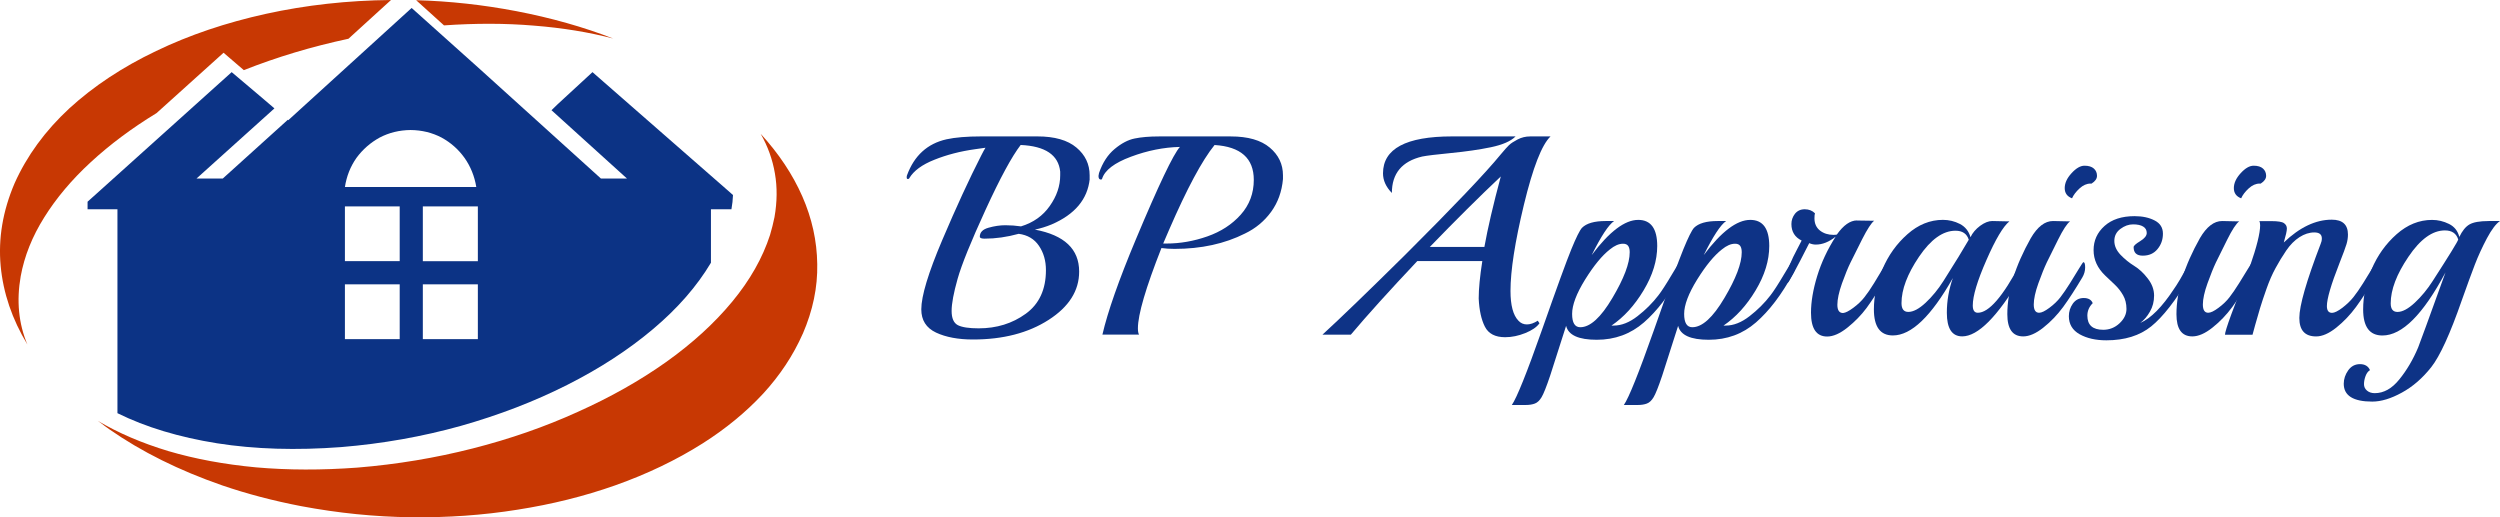
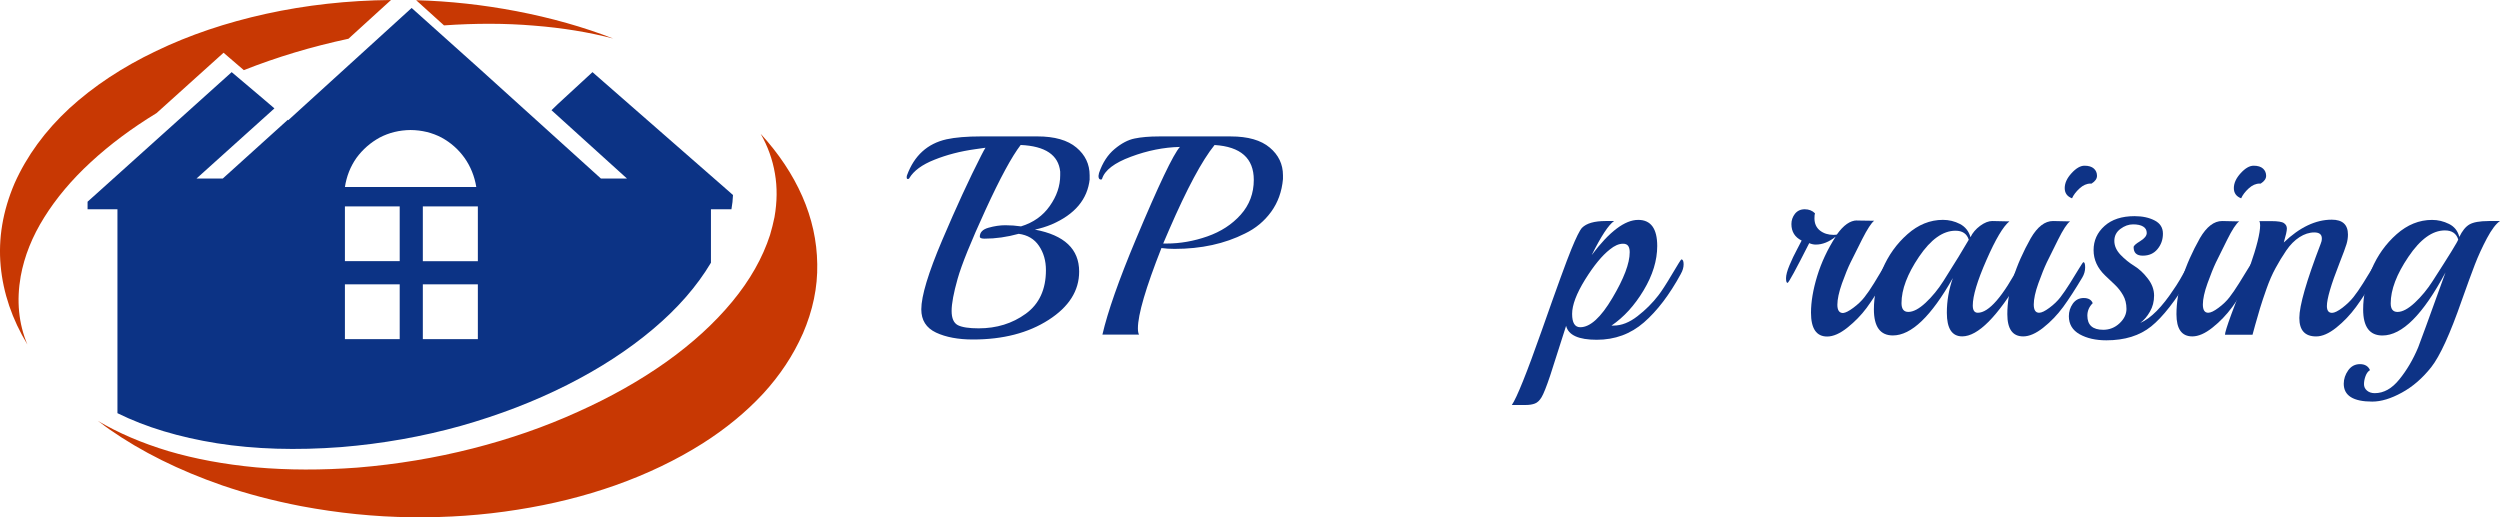
<svg xmlns="http://www.w3.org/2000/svg" id="svg2" viewBox="0 0 831 171.95">
  <defs>
    <style>      .cls-1 {        fill: #0e3386;      }      .cls-2 {        fill: #c83803;      }      .cls-2, .cls-3 {        fill-rule: evenodd;      }      .cls-3 {        fill: #0c3385;      }    </style>
  </defs>
  <g id="g10">
    <g id="g12">
      <path id="path14" class="cls-2" d="m266.83,110.95c-3.16,7.15-7.55,13.79-13.17,19.91-5.68,6.11-12.37,11.62-20.06,16.5-8.74,5.53-18.45,10.19-29.16,13.99-10.22,3.6-21.02,6.29-32.42,8.07-11.45,1.83-23.24,2.67-35.38,2.51-12.09-.14-24.27-1.38-36.56-3.69-9.23-1.78-17.96-4.07-26.2-6.89-14.36-4.98-26.87-11.2-37.53-18.65-.99-.69-1.93-1.38-2.81-2.08-.34-.25-.69-.5-1.04-.74,6.81,4.04,14.64,7.4,23.46,10.06,8.88,2.62,18.61,4.42,29.16,5.41,10.57.93,21.79.96,33.68.08,13.22-1.09,26-3.22,38.34-6.37,12.38-3.15,24.01-7.2,34.86-12.13,10.91-4.89,20.71-10.42,29.39-16.58,8.74-6.22,16.07-12.91,21.98-20.06,5.92-7.16,10.12-14.56,12.59-22.2.59-1.98,1.08-3.95,1.48-5.92.89-5.08.94-9.92.14-14.51-.78-4.64-2.37-9.03-4.73-13.18,6.02,6.57,10.63,13.5,13.84,20.8,3.21,7.31,4.86,14.8,4.96,22.5.15,7.7-1.46,15.42-4.81,23.17M81.04,23.32c10.96-4.34,22.55-7.82,34.79-10.44l14.14-12.88c-14.41.14-28.25,1.68-41.52,4.59-13.27,2.92-25.47,7.03-36.56,12.37-11.16,5.32-20.78,11.69-28.87,19.09-8.04,7.46-14.11,15.77-18.2,24.94C.91,70.17-.62,79.29.22,88.37c.84,9.03,3.8,17.74,8.88,26.13-2.92-6.95-3.65-14.51-2.22-22.66,1.22-6.71,3.84-13.24,7.84-19.61,4-6.41,9.16-12.53,15.48-18.35,6.31-5.82,13.59-11.26,21.83-16.28l22.28-20.07,6.73,5.78m66.54-14.88L138.33.07c11.06.3,22.16,1.51,33.31,3.64,11.54,2.22,22.28,5.25,32.19,9.1-8.14-2.12-16.92-3.55-26.34-4.29-9.42-.8-19.39-.81-29.91-.08" />
      <path id="path16" class="cls-3" d="m114.65,94.51h18.21v18.21h-18.21v-18.21m0-25.91h18.21v18.21h-18.21v-18.21m21.84-25.38c3.75.04,7.18.88,10.29,2.51,3.06,1.68,5.6,3.92,7.62,6.74,2.02,2.86,3.33,6.1,3.92,9.7h-43.67c.55-3.6,1.83-6.83,3.85-9.7,2.08-2.82,4.64-5.06,7.7-6.74,3.11-1.63,6.54-2.47,10.29-2.51m22.35,43.6h-18.29v-18.21h18.29v18.21m0,25.9h-18.29v-18.21h18.29v18.21m-119.76,24.64c9.42,4.65,20.45,7.97,33.08,9.99,12.58,1.98,26.35,2.39,41.3,1.26,13.71-1.13,26.93-3.48,39.67-7.03,12.73-3.6,24.52-8.14,35.38-13.62,10.85-5.47,20.38-11.67,28.57-18.58,8.19-6.9,14.6-14.25,19.24-22.05v-17.76h6.81c.29-1.63.47-3.21.52-4.74l-1.93-1.7-44.78-39.15-11.55,10.65-2.07,2.01,18.06,16.35,7.03,6.36h-8.66l-40.27-36.41-22.65-20.29-41.01,37.31-.15-.14-21.62,19.53h-8.73l25.9-23.32-.59-.51-4.52-3.85-9.1-7.69-43.53,39.15-4.37,3.92v2.52h9.93v67.79" />
      <path id="path18" class="cls-1" d="m362.22,59.51c-.71,6.72-4.93,11.76-12.66,15.09-1.84.76-3.69,1.33-5.56,1.72,9.81,1.84,14.71,6.48,14.71,13.96,0,6.36-3.39,11.71-10.15,16.05-6.77,4.35-15.15,6.52-25.14,6.52-4.92,0-9.01-.77-12.28-2.3-3.28-1.55-4.9-4.12-4.9-7.72,0-4.41,2.31-12.08,6.96-23.02,4.66-10.95,8.97-20.31,12.93-28.06.63-1.25,1.12-2.14,1.44-2.64l-3.4.48c-4.92.68-9.43,1.85-13.55,3.5-4.12,1.63-6.9,3.67-8.37,6.14-.07.19-.22.27-.48.27s-.38-.17-.38-.51.03-.58.1-.72c2.4-6.54,6.77-10.53,13.14-11.97,2.88-.63,6.74-.96,11.59-.96h18.59c5.74,0,10.07,1.24,13,3.71,2.92,2.45,4.39,5.52,4.39,9.23v1.23h.02Zm-9.81-2.47c-.58-5.53-4.96-8.48-13.14-8.85-2.95,3.84-6.85,11.04-11.7,21.61-4.85,10.56-7.94,18.2-9.26,22.88-1.33,4.69-1.99,8.25-1.99,10.67s.68,4,2.06,4.73c1.39.71,3.71,1.06,6.93,1.06,5.97,0,11.18-1.61,15.64-4.84,4.48-3.24,6.72-8.08,6.72-14.51,0-3.13-.78-5.83-2.33-8.09-1.53-2.26-3.77-3.59-6.72-3.98-3.91,1.08-7.7,1.61-11.35,1.61-1.06,0-1.58-.22-1.58-.65,0-1.46.97-2.45,2.92-2.99,1.94-.55,3.79-.82,5.56-.82s3.5.13,5.21.38c4.09-1.25,7.28-3.51,9.57-6.79,2.31-3.27,3.46-6.66,3.46-10.19v-1.24h0Zm74.05,2.47c-.37,4.17-1.68,7.8-3.94,10.91-2.27,3.11-5.16,5.51-8.68,7.2-6.75,3.41-14.56,5.11-23.42,5.11-1.58,0-3.04-.09-4.36-.28-5.21,13.22-7.82,22.12-7.82,26.69,0,.96.12,1.66.38,2.09h-12.18c1.76-7.61,5.47-18.19,11.15-31.73,7.54-17.99,12.42-28.21,14.61-30.66-5.35.12-10.79,1.2-16.29,3.26-5.49,2.04-8.68,4.48-9.57,7.31-.05.19-.17.28-.38.28-.55,0-.82-.4-.82-1.2,0-.14.05-.45.17-.96,1.18-3.45,2.92-6.11,5.18-7.99,2.27-1.9,4.48-3.06,6.66-3.5,2.17-.45,4.87-.69,8.09-.69h23.87c5.71,0,10.03,1.24,12.96,3.71,2.92,2.45,4.39,5.52,4.39,9.23v1.23h0Zm-38.69,21.44c4.53,0,9.04-.79,13.55-2.37,4.5-1.58,8.2-3.98,11.08-7.2,2.9-3.24,4.36-7.11,4.36-11.59,0-7.18-4.35-11.04-13.04-11.59-4.17,5.15-9.19,14.53-15.09,28.13l-1.99,4.63h1.13Z" />
-       <path id="path20" class="cls-1" d="m482.65,45.34h21.13c-1.56,1.58-4.29,2.78-8.2,3.6-3.91.81-8.33,1.44-13.24,1.92-4.9.48-8.1.87-9.6,1.17-6.72,1.58-10.08,5.62-10.08,12.11-1.97-2.01-2.95-4.19-2.95-6.52,0-8.18,7.65-12.28,22.95-12.28h-.01Zm25.96,0h6.79c-2.91,2.77-5.86,10.34-8.85,22.71-2.98,12.37-4.46,21.92-4.46,28.64,0,4.79.87,8.09,2.64,9.91.75.82,1.69,1.24,2.81,1.24s2.34-.41,3.6-1.24l.58.86c-.89,1.26-2.47,2.35-4.73,3.26s-4.49,1.37-6.69,1.37c-3.29,0-5.54-1.17-6.72-3.5-1.19-2.33-1.88-5.46-2.06-9.36,0-3.2.4-7.35,1.2-12.45h-21.61c-9.38,9.95-16.74,18.1-22.09,24.46h-9.43c5.92-5.42,15.11-14.29,27.58-26.62,16.03-15.98,26.57-27.06,31.63-33.24,1.25-1.51,2.2-2.55,2.81-3.15.63-.59,1.59-1.22,2.88-1.89,1.28-.66,2.65-.99,4.12-.99h0Zm-9.74,13.31c-7.16,6.75-15.02,14.56-23.6,23.43h18.14c1.12-6.24,2.93-14.05,5.46-23.43h0Z" />
      <path id="path22" class="cls-1" d="m558.72,91.03c-3.77,6.93-7.87,12.31-12.28,16.15-4.42,3.84-9.64,5.76-15.68,5.76s-9.43-1.54-10.19-4.63l-5.28,16.5c-1.25,3.72-2.21,6.14-2.88,7.24-.66,1.1-1.41,1.79-2.23,2.09-.82.32-1.86.48-3.12.48h-4.53c1.65-2.38,4.97-10.63,9.95-24.76,4.96-14.13,8.24-23.14,9.84-27.03,1.6-3.91,2.78-6.28,3.53-7.1,1.51-1.51,4.12-2.26,7.82-2.26h2.85c-1.84,1.26-4.31,5.03-7.44,11.32,5.85-7.8,11.01-11.7,15.47-11.7,4.2,0,6.31,2.9,6.31,8.68,0,4.8-1.51,9.72-4.53,14.75s-6.58,8.93-10.67,11.7h.75c2.58,0,5.21-1.04,7.89-3.12,2.68-2.07,4.98-4.37,6.93-6.9,1.07-1.37,2.58-3.7,4.53-7,1.96-3.31,3-4.97,3.12-4.97.5,0,.75.54.75,1.61s-.31,2.12-.92,3.19h.01Zm-18.42-9.91c-.19-.07-.47-.1-.86-.1-1.33,0-2.77.63-4.32,1.89-2.59,2.02-5.33,5.35-8.23,10.01-2.88,4.66-4.32,8.47-4.32,11.42s.9,4.43,2.71,4.43c3.29,0,6.84-3.23,10.67-9.71,3.84-6.46,5.76-11.53,5.76-15.19,0-1.58-.47-2.49-1.41-2.74h0Z" />
-       <path id="path24" class="cls-1" d="m595.96,91.03c-3.77,6.93-7.87,12.31-12.28,16.15-4.42,3.84-9.64,5.76-15.68,5.76s-9.43-1.54-10.19-4.63l-5.28,16.5c-1.25,3.72-2.21,6.14-2.88,7.24-.66,1.1-1.41,1.79-2.23,2.09-.82.32-1.86.48-3.12.48h-4.53c1.65-2.38,4.96-10.63,9.95-24.76,4.96-14.13,8.24-23.14,9.84-27.03,1.6-3.91,2.78-6.28,3.53-7.1,1.51-1.51,4.12-2.26,7.82-2.26h2.85c-1.84,1.26-4.31,5.03-7.44,11.32,5.85-7.8,11.01-11.7,15.47-11.7,4.2,0,6.31,2.9,6.31,8.68,0,4.8-1.51,9.72-4.53,14.75s-6.58,8.93-10.67,11.7h.76c2.58,0,5.21-1.04,7.89-3.12,2.68-2.07,4.98-4.37,6.93-6.9,1.07-1.37,2.58-3.7,4.53-7,1.96-3.31,3-4.97,3.12-4.97.5,0,.76.54.76,1.61s-.31,2.12-.93,3.19Zm-18.42-9.91c-.19-.07-.47-.1-.86-.1-1.33,0-2.77.63-4.32,1.89-2.59,2.02-5.33,5.35-8.23,10.01-2.88,4.66-4.32,8.47-4.32,11.42s.9,4.43,2.71,4.43c3.29,0,6.84-3.23,10.67-9.71,3.84-6.46,5.76-11.53,5.76-15.19,0-1.58-.47-2.49-1.4-2.74h-.01Z" />
      <path id="path26" class="cls-1" d="m617.25,73.3l4.8.07h.93c-.94.71-2.28,2.77-4.01,6.17-1.71,3.39-3,5.95-3.84,7.68-.85,1.72-1.8,4.04-2.85,6.96-1.03,2.93-1.54,5.31-1.54,7.13s.63,2.74,1.89,2.74c.82-.07,1.96-.65,3.43-1.75,1.48-1.1,2.71-2.26,3.67-3.5.98-1.24,2.06-2.8,3.22-4.7,1.17-1.92,2.17-3.58,3.02-5.01.84-1.42,1.34-2.13,1.48-2.13.43,0,.65.58.65,1.75s-.31,2.28-.93,3.33c-2.73,4.48-4.96,7.92-6.72,10.32-1.77,2.38-3.89,4.56-6.38,6.55-2.47,1.97-4.72,2.95-6.72,2.95-3.59,0-5.38-2.64-5.38-7.92,0-3.58.68-7.65,2.06-12.18,1.39-4.53,3.44-8.89,6.14-13.1-2.2,1.76-4.39,2.64-6.59,2.64-.71,0-1.44-.15-2.2-.48-4.46,8.81-6.86,13.21-7.2,13.21s-.51-.52-.51-1.54.38-2.5,1.17-4.36c.77-1.85,1.62-3.62,2.54-5.32.91-1.71,1.41-2.66,1.48-2.85-2.26-1.11-3.4-2.95-3.4-5.49,0-1.25.39-2.38,1.17-3.4.8-1,1.89-1.51,3.26-1.51s2.52.45,3.4,1.34c-.12.37-.17.93-.17,1.68,0,1.71.6,3.07,1.82,4.05,1.23.96,2.73,1.44,4.49,1.44.5,0,.88-.04,1.13-.1,2.21-3.13,4.46-4.7,6.72-4.7h0l-.03.03Z" />
      <path id="path28" class="cls-1" d="m662.27,73.47l4.7.1h.96c-2.09,1.7-4.63,5.99-7.65,12.9-3.02,6.88-4.53,11.9-4.53,15.06,0,1.63.56,2.43,1.68,2.43,3.65,0,8.32-5.37,13.99-16.12.25-.45.46-.69.65-.69.36,0,.55.58.55,1.75s-.31,2.29-.93,3.36c-7.75,13.04-14.23,19.55-19.45,19.55-3.41,0-5.11-2.62-5.11-7.86,0-3.91.66-7.75,1.99-11.52-7.18,12.72-13.82,19.07-19.93,19.07-4.21,0-6.31-2.89-6.31-8.68,0-4.41.96-8.88,2.88-13.41,1.92-4.53,4.67-8.38,8.27-11.56,3.58-3.17,7.52-4.77,11.8-4.77,2.01,0,3.89.46,5.66,1.37,1.76.92,2.92,2.38,3.5,4.39.68-1.44,1.75-2.69,3.19-3.77,1.46-1.07,2.82-1.61,4.08-1.61h.01Zm-7.85,6.24c-.62-2.01-2.09-3.02-4.42-3.02-4.17,0-8.2,2.88-12.11,8.64-3.89,5.75-5.83,10.89-5.83,15.43,0,1.95.76,2.92,2.26,2.92,1.65,0,3.57-1.01,5.76-3.05,2.2-2.06,4.17-4.47,5.93-7.24,3.91-6.17,6.71-10.74,8.4-13.69h0Z" />
      <path id="path30" class="cls-1" d="m695.26,61.02h-.38c-1.26,0-2.47.54-3.64,1.61-1.17,1.08-2.01,2.18-2.5,3.29-1.63-.62-2.43-1.75-2.43-3.4s.75-3.29,2.26-4.94c1.51-1.66,2.95-2.5,4.32-2.5s2.43.33,3.12.96c.69.62,1.03,1.43,1.03,2.4s-.6,1.82-1.78,2.57h0Zm-12.83,12.45l4.7.1h.96c-1.01.75-2.35,2.8-4.01,6.14-1.67,3.35-2.92,5.86-3.74,7.55-.81,1.7-1.73,4-2.78,6.9-1.03,2.88-1.54,5.24-1.54,7.06s.59,2.74,1.78,2.74c.82,0,1.96-.55,3.43-1.65,1.48-1.1,2.69-2.26,3.64-3.5.96-1.24,2.02-2.79,3.19-4.66,1.17-1.9,2.17-3.53,3.02-4.91.84-1.39,1.32-2.09,1.44-2.09.39,0,.58.58.58,1.75s-.32,2.29-.96,3.36c-2.32,3.89-4.43,7.15-6.35,9.78-1.92,2.61-4.12,4.9-6.59,6.86-2.45,1.95-4.68,2.92-6.69,2.92-3.52,0-5.28-2.45-5.28-7.38,0-7.62,2.61-16.05,7.82-25.31,2.21-3.77,4.67-5.66,7.37-5.66h0Z" />
      <path id="path32" class="cls-1" d="m727.89,92.06c-4.72,7.87-8.99,13.34-12.83,16.43-3.84,3.09-8.81,4.63-14.92,4.63-3.52,0-6.48-.68-8.88-2.02-2.38-1.35-3.57-3.34-3.57-6,0-1.51.43-2.89,1.3-4.15.89-1.25,2.1-1.89,3.64-1.89s2.55.58,2.99,1.71c-1.19,1.19-1.78,2.57-1.78,4.15,0,3.14,1.76,4.7,5.28,4.7,2.07,0,3.88-.72,5.42-2.16,1.53-1.44,2.3-3.03,2.3-4.77s-.38-3.26-1.13-4.56c-.76-1.32-1.67-2.49-2.74-3.5-1.06-1-2.12-2.01-3.19-3.02-2.59-2.47-3.87-5.29-3.87-8.47s1.21-5.85,3.64-8.03c2.42-2.17,5.74-3.26,9.98-3.26,2.62,0,4.85.48,6.69,1.44,1.83.94,2.74,2.4,2.74,4.39s-.61,3.69-1.82,5.14c-1.19,1.44-2.81,2.16-4.87,2.16s-3.05-.94-3.05-2.85c0-.43.72-1.08,2.16-1.96,1.46-.89,2.2-1.8,2.2-2.74s-.4-1.65-1.2-2.13c-.78-.48-1.9-.72-3.36-.72s-2.84.51-4.19,1.51c-1.35,1.01-2.02,2.33-2.02,3.98s.69,3.17,2.06,4.63c1.39,1.44,2.9,2.67,4.53,3.67,1.65,1.01,3.16,2.42,4.53,4.22,1.39,1.78,2.09,3.67,2.09,5.66s-.46,3.74-1.37,5.32c-.89,1.58-1.97,2.84-3.22,3.77,3.52-1.51,7.26-5.28,11.22-11.32.38-.5,1.04-1.54,1.99-3.12,2.2-3.95,3.41-5.93,3.67-5.93.39,0,.58.58.58,1.75s-.32,2.28-.96,3.33h-.04Z" />
      <path id="path34" class="cls-1" d="m751.48,61.02h-.38c-1.26,0-2.47.54-3.64,1.61-1.17,1.08-2.01,2.18-2.5,3.29-1.63-.62-2.43-1.75-2.43-3.4s.76-3.29,2.26-4.94c1.51-1.66,2.95-2.5,4.32-2.5s2.43.33,3.12.96c.68.62,1.03,1.43,1.03,2.4s-.6,1.82-1.78,2.57h0Zm-12.83,12.45l4.7.1h.96c-1.01.75-2.35,2.8-4.01,6.14-1.67,3.35-2.92,5.86-3.74,7.55-.81,1.7-1.73,4-2.78,6.9-1.03,2.88-1.55,5.24-1.55,7.06s.59,2.74,1.78,2.74c.82,0,1.96-.55,3.43-1.65,1.48-1.1,2.69-2.26,3.64-3.5.96-1.24,2.02-2.79,3.19-4.66,1.17-1.9,2.17-3.53,3.02-4.91.84-1.39,1.32-2.09,1.44-2.09.39,0,.58.58.58,1.75s-.33,2.29-.96,3.36c-2.32,3.89-4.42,7.15-6.34,9.78-1.92,2.61-4.12,4.9-6.59,6.86-2.45,1.95-4.68,2.92-6.69,2.92-3.53,0-5.28-2.45-5.28-7.38,0-7.62,2.61-16.05,7.82-25.31,2.21-3.77,4.67-5.66,7.37-5.66h.01Z" />
      <path id="path36" class="cls-1" d="m789.51,92.27c-2.33,3.89-4.46,7.15-6.38,9.78-1.92,2.61-4.11,4.9-6.55,6.86-2.45,1.95-4.68,2.92-6.69,2.92-3.73,0-5.59-2.04-5.59-6.14s2.37-12.32,7.1-24.66c.25-.55.38-1.14.38-1.78,0-1.32-.84-1.99-2.5-1.99s-3.32.53-4.94,1.58c-1.6,1.03-3.07,2.5-4.39,4.43-1.3,1.92-2.5,3.88-3.57,5.87-1.08,1.97-2.07,4.24-2.98,6.82-.92,2.59-1.64,4.75-2.16,6.48-.53,1.72-1.06,3.57-1.61,5.56-.53,1.99-.82,3.08-.89,3.26h-9.16c0-1.32,2.76-8.9,8.3-22.74,2.26-6.49,3.39-11.03,3.39-13.62,0-.62-.09-1.08-.27-1.4h3.98c2.2,0,3.6.23,4.22.68.63.44.96,1.03.96,1.79s-.34,2.3-1.03,4.63c5.28-5.05,10.6-7.58,15.95-7.58,3.58,0,5.38,1.65,5.38,4.94,0,1.05-.16,2.12-.48,3.19-.32,1.08-1.11,3.22-2.37,6.41-2.77,7.05-4.15,11.76-4.15,14.17,0,1.51.57,2.26,1.71,2.26.8,0,1.94-.56,3.43-1.68,1.48-1.14,2.71-2.32,3.67-3.53.98-1.23,2.06-2.78,3.22-4.63,1.17-1.87,2.16-3.5,2.99-4.87.82-1.39,1.28-2.09,1.4-2.09.39,0,.58.58.58,1.75s-.33,2.29-.96,3.36h0v-.03Z" />
      <path id="path38" class="cls-1" d="m827.23,73.47h3.77c-1.33.89-2.78,2.81-4.36,5.76-1.56,2.95-2.9,5.87-4.01,8.75-1.1,2.86-2.53,6.77-4.29,11.73-3.89,11.21-7.29,18.64-10.19,22.33-2.91,3.68-6.16,6.5-9.78,8.47-3.62,1.99-6.89,2.98-9.84,2.98-6.31,0-9.47-1.98-9.47-5.93,0-1.58.5-3.07,1.48-4.46.99-1.37,2.28-2.06,3.91-2.06s2.75.66,3.33,1.99c-.64.39-1.13,1.05-1.48,1.99-.34.93-.51,1.83-.51,2.68s.32,1.55.99,2.13c.66.56,1.52.86,2.57.86,3.02,0,5.74-1.53,8.2-4.59,2.47-3.04,4.55-6.58,6.24-10.6.45-1.08,3.48-9.38,9.09-24.94-7.44,13.98-14.42,20.96-20.96,20.96-4.28,0-6.41-2.89-6.41-8.68,0-4.41.94-8.88,2.85-13.41,1.92-4.53,4.67-8.38,8.26-11.56,3.58-3.17,7.52-4.77,11.8-4.77,1.96,0,3.84.45,5.63,1.34,1.78.88,2.92,2.32,3.43,4.32.96-2.01,2.08-3.4,3.36-4.15,1.3-.75,3.43-1.13,6.38-1.13h.01Zm-10.12,6.14c-.62-2.01-2.09-3.02-4.43-3.02-4.14,0-8.18,2.92-12.11,8.75-3.94,5.81-5.9,10.98-5.9,15.5,0,1.9.76,2.85,2.26,2.85,1.62,0,3.53-1.01,5.73-3.05,2.21-2.06,4.2-4.47,5.97-7.24,5.64-8.75,8.47-13.35,8.47-13.79h.01Z" />
    </g>
  </g>
</svg>